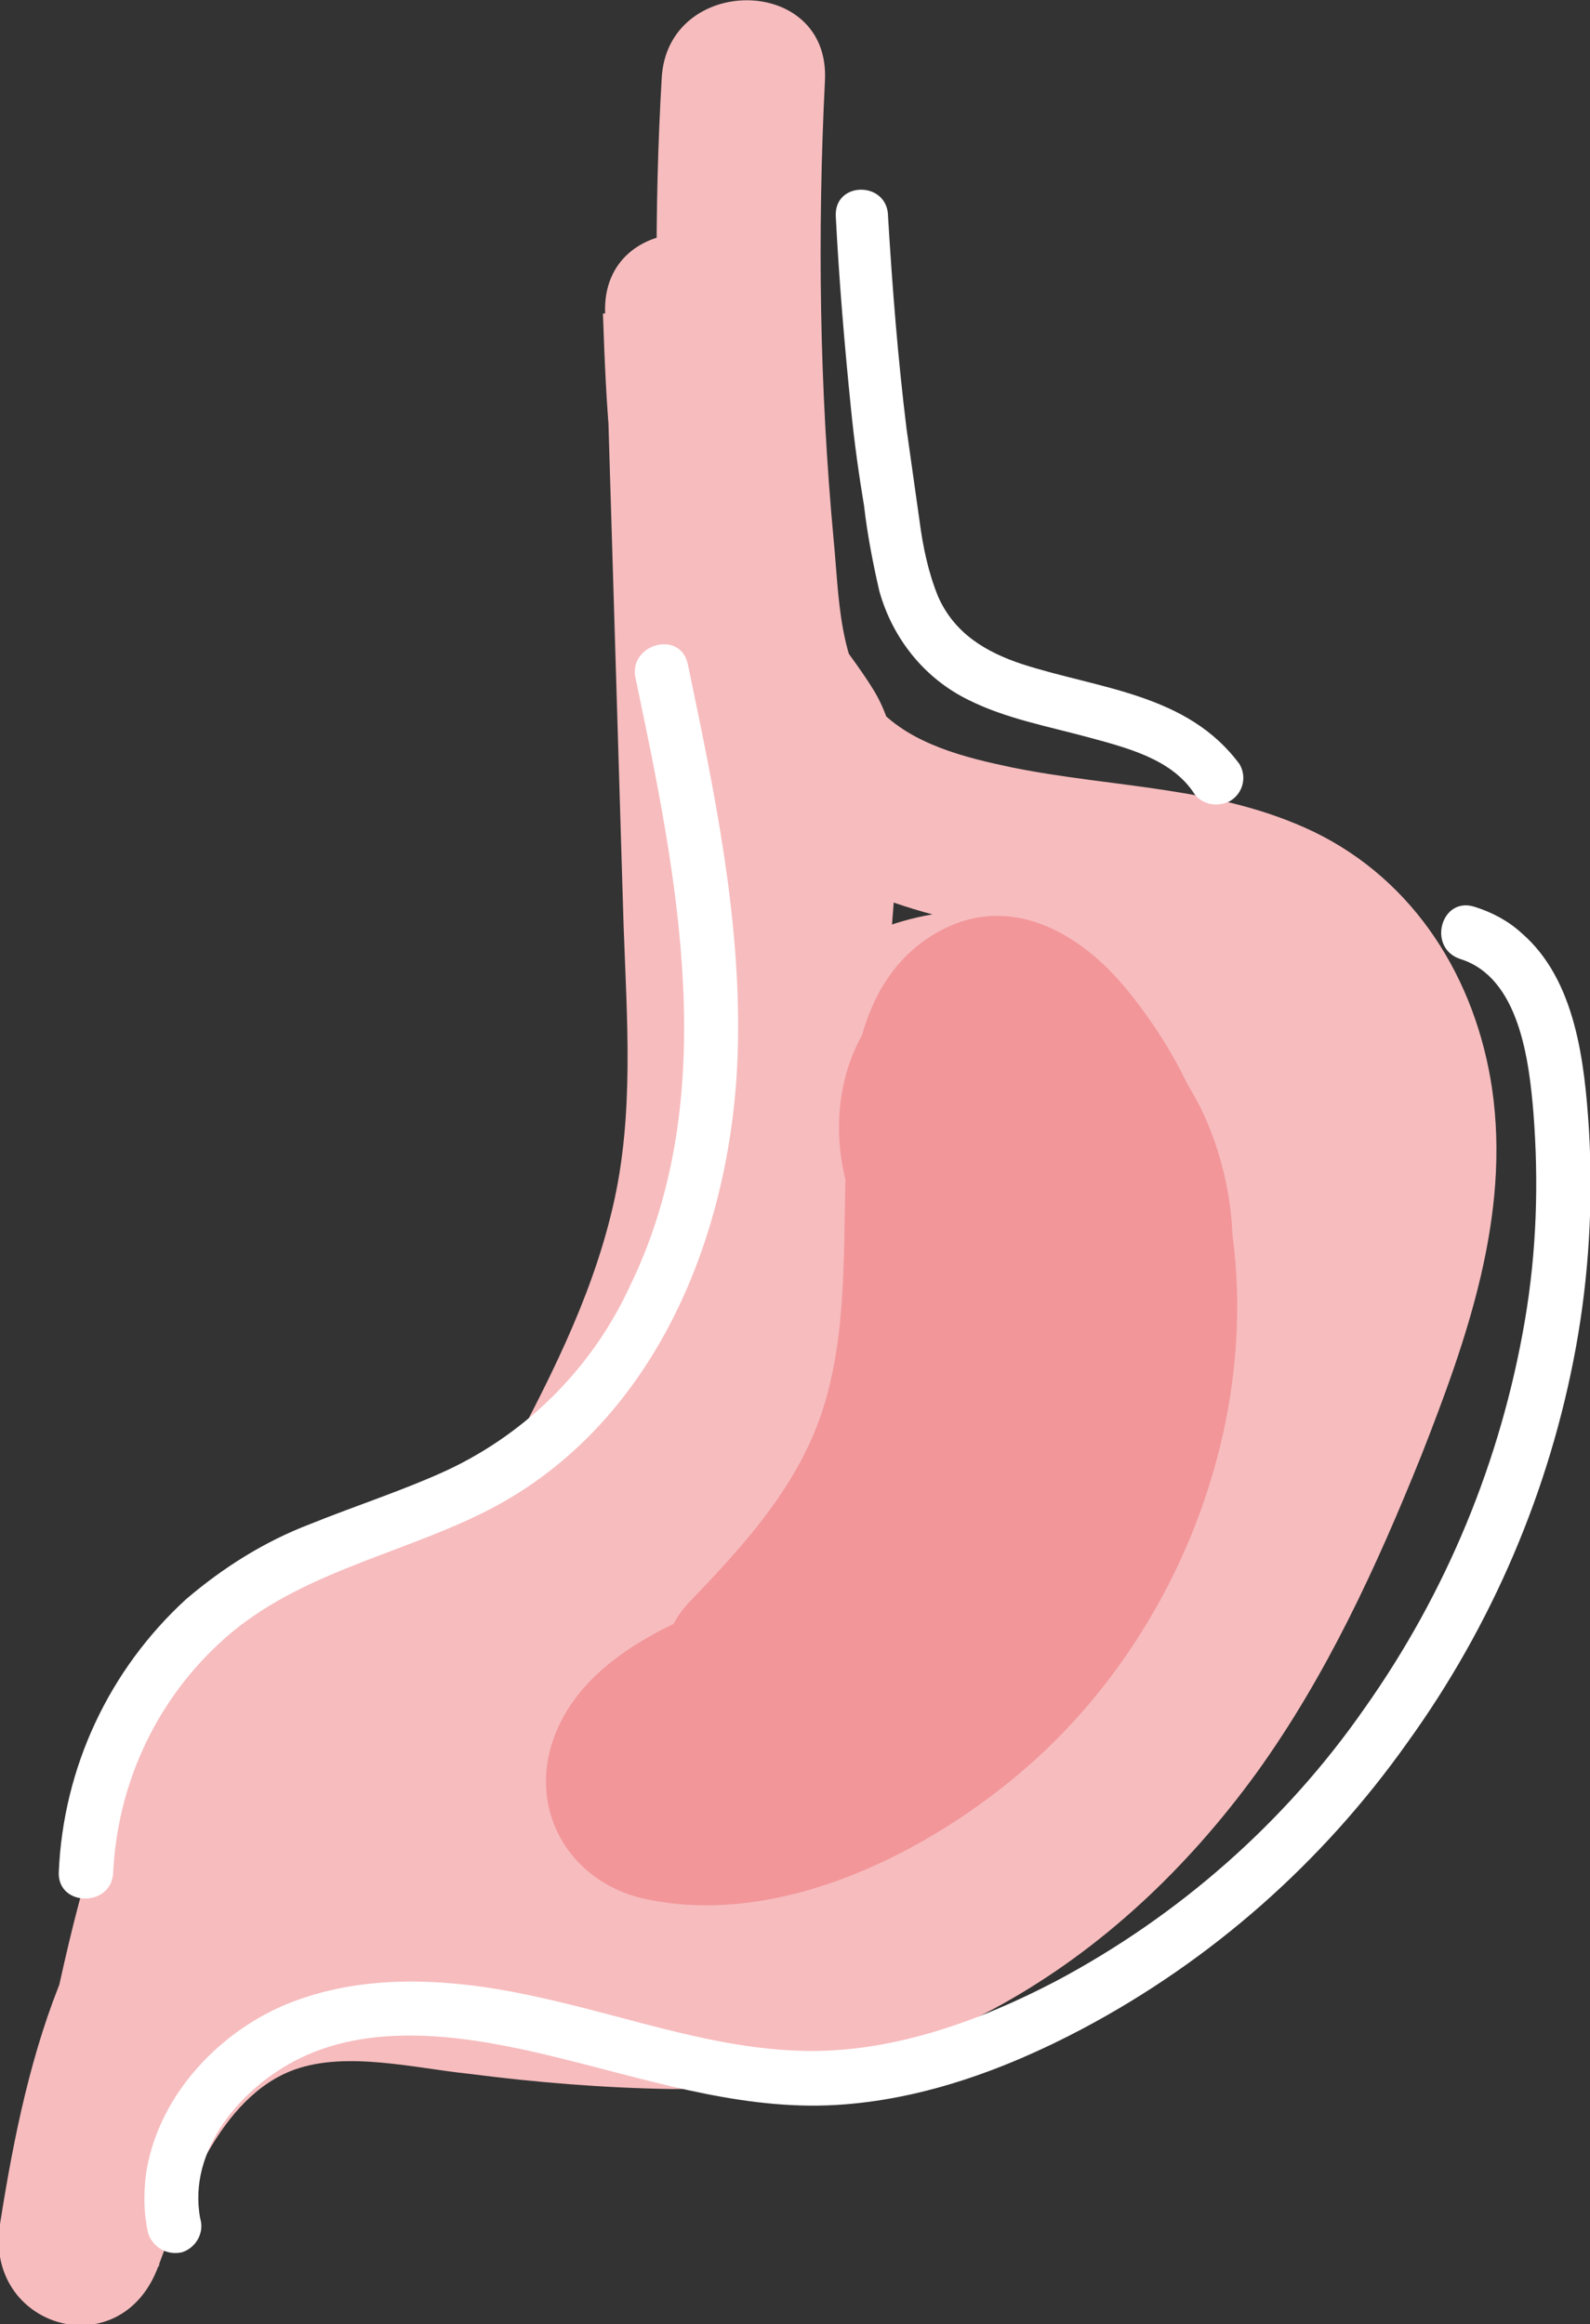
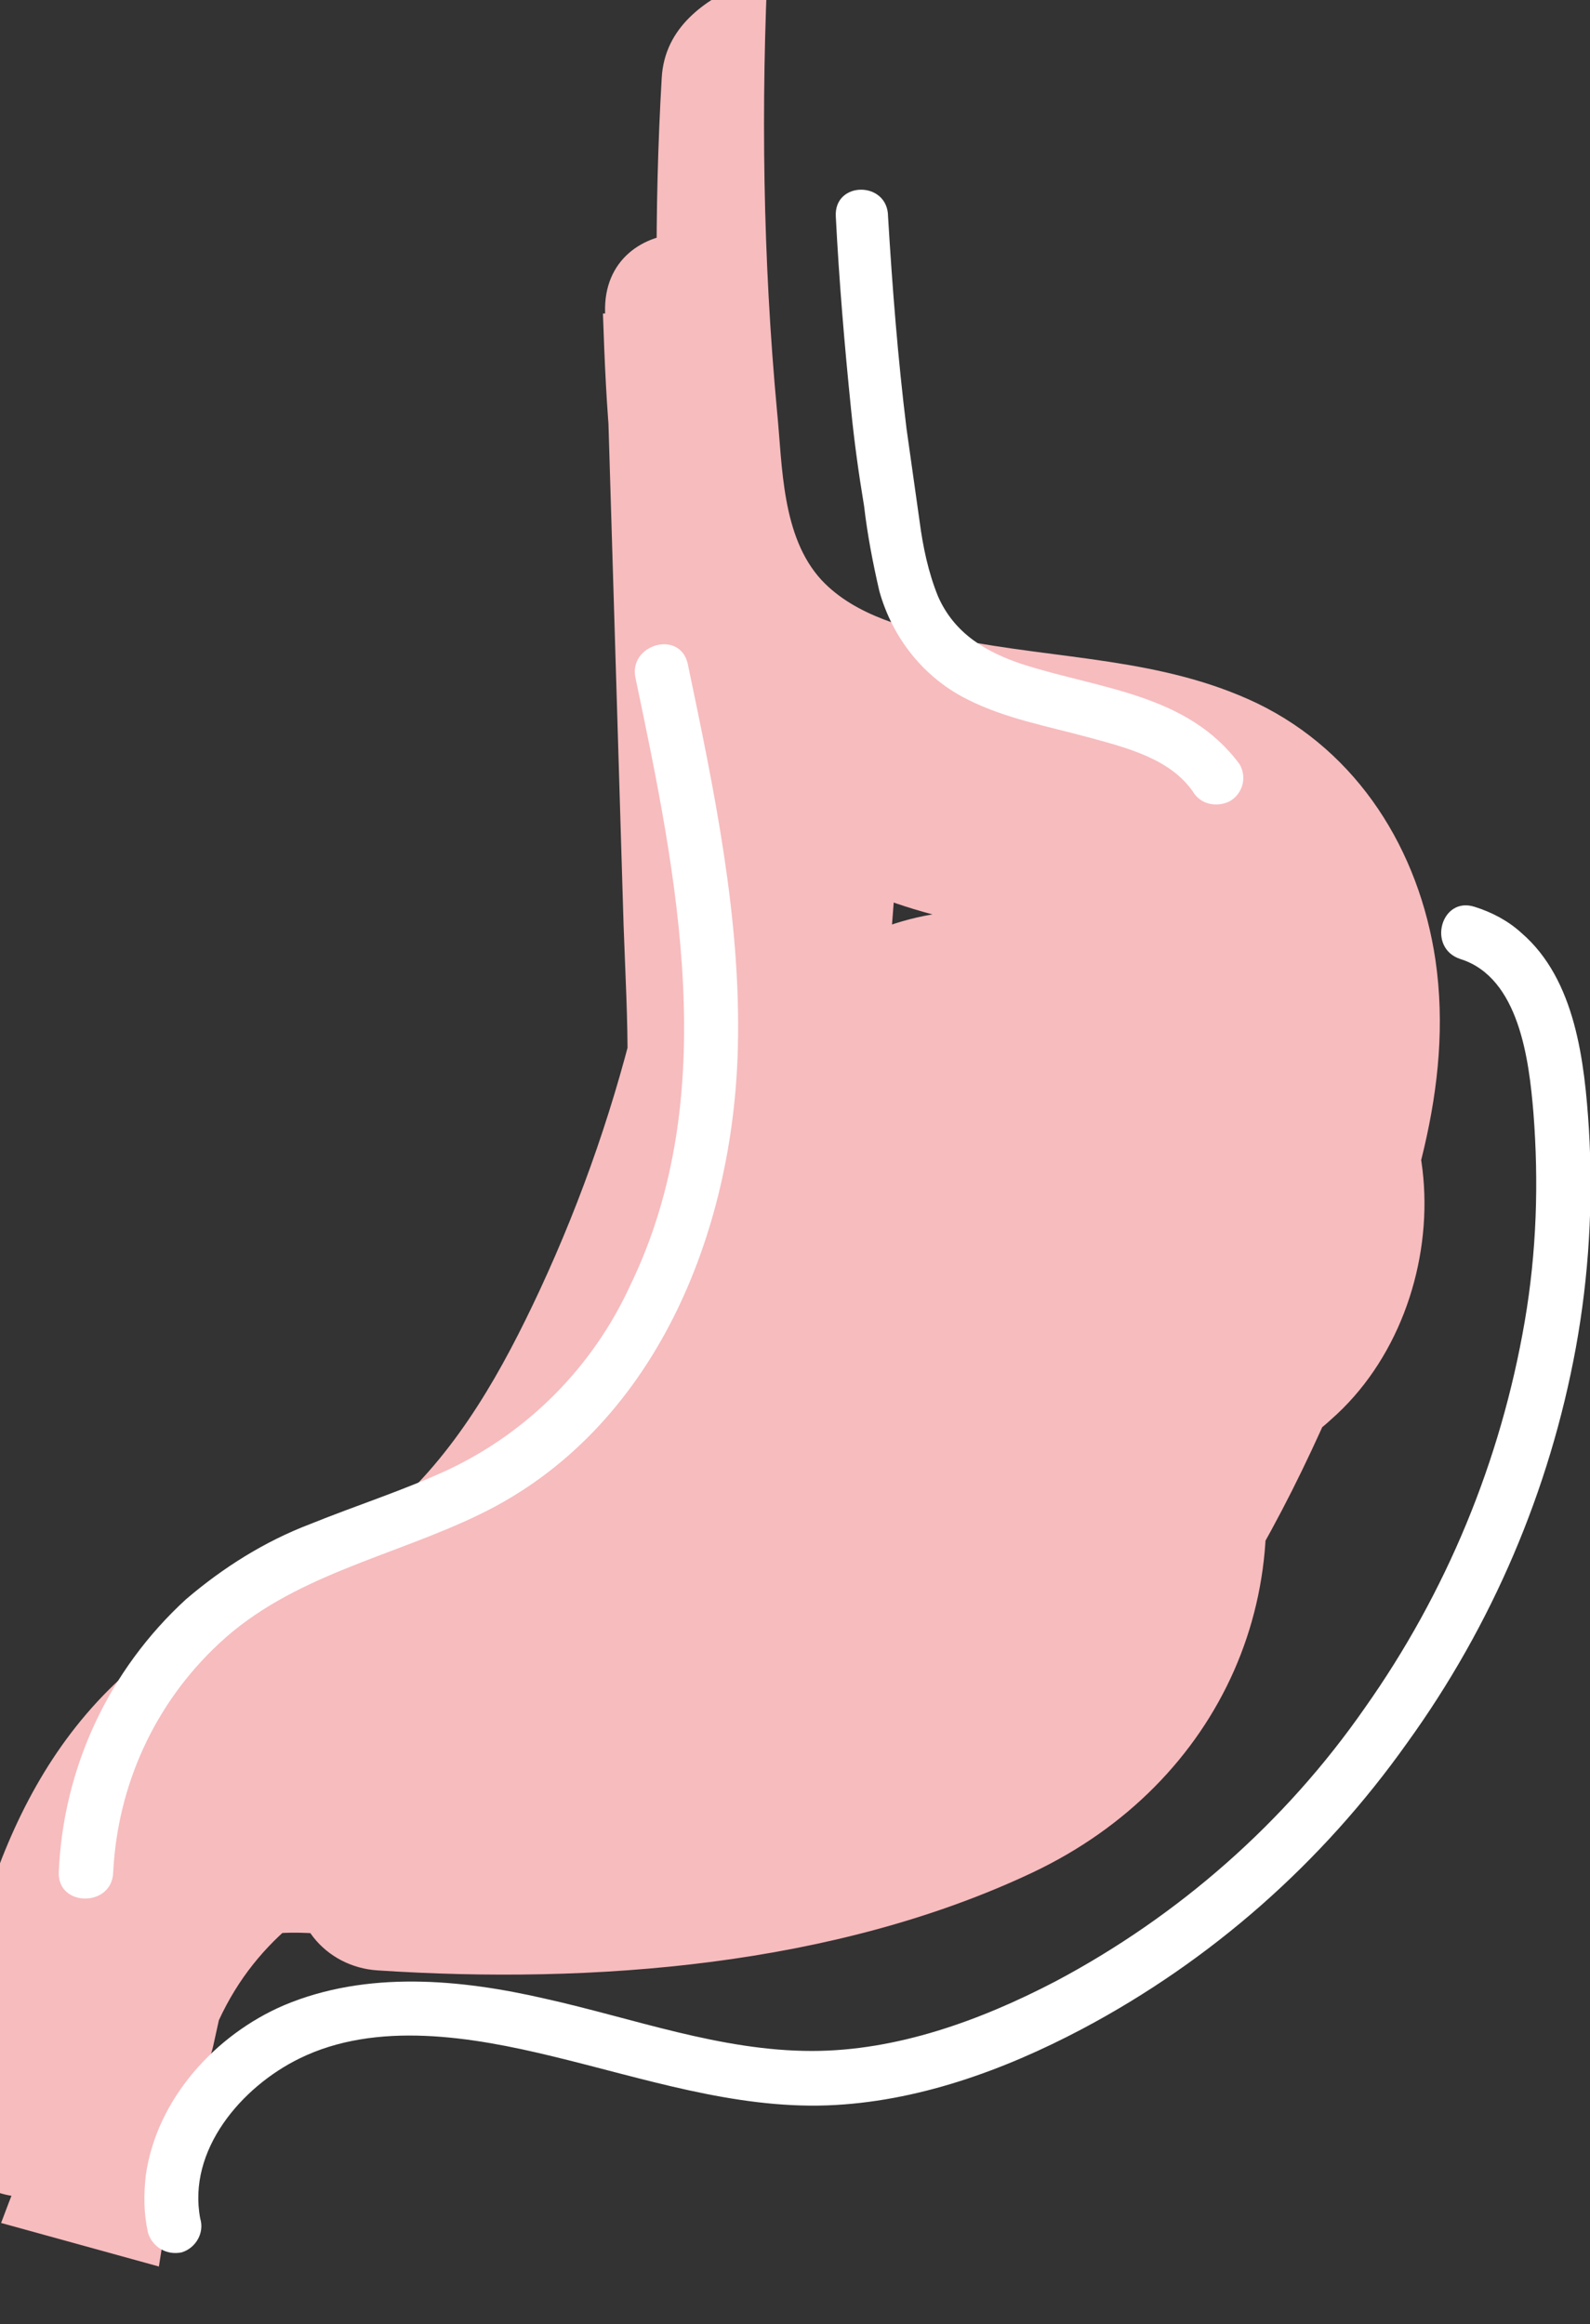
<svg xmlns="http://www.w3.org/2000/svg" version="1.1" id="Layer_1" x="0px" y="0px" viewBox="0 0 146.1 213.5" style="enable-background:new 0 0 146.1 213.5;" xml:space="preserve">
  <rect x="0" y="0" width="146.1" height="213.5" fill="#333333" stroke="none" />
  <style type="text/css">
	.st0{fill:#F7BCBE;}
	.st1{fill:#FFFFFF;}
	.st2{fill:#F29699;}
</style>
  <g id="Layer_2_1_">
    <g id="Capa_1">
-       <path class="st0" d="M60.8,7.2c-0.7,12.1-0.6,24.3,0.2,36.5c0.8,10.7,0.8,23.1,8.6,31.4c6.6,7.1,16.4,9.5,25.7,10.7    c8,1,18.9,1,24.1,8.2c6.2,8.4,2.4,20.2-0.7,29c-3.7,10.2-8.1,20.2-14.1,29.3c-5.3,8-12.3,15.1-20.9,19.6    c-10,5.3-21.1,5.3-32.1,4.4c-11.5-1-24.3-4.6-34.7,2.3C8,184.4,3.7,194.6,0.1,204.2l14.5,4c1.2-7.6,2.3-15.6,5.5-22.6    c3.6-7.8,9.7-11.5,17.1-15.3c7.8-4,14.7-8.5,20.2-15.4c5.4-6.7,9.3-14.3,12.6-22.1c7.5-17.4,11.7-36.1,12.4-55.1    c0.2-4.8,0.5-9.8-2-14.1c-2.1-3.5-4.8-6.2-6.3-10.1C71,45.7,70.8,37,70.6,28.7c-0.3-9.6-15.3-9.7-15,0L57.3,85    c0.3,8.6,1,17.4-1,25.9c-2,8.6-6.1,16.4-10.2,24.1c-4,7.5,5.5,15,11.8,9.1c8.2-7.8,14.6-17.4,18.8-27.9c2.8-7,5-20.4,15.7-17.3    c3.9,1.2,5.3,4.3,6.6,7.8c0.3,0.9-0.8,2.4,0.9,0.8c2.1-2.1,0.3,0-0.1-1c-0.5-1.3-1.4-1.7-1.4-3.4c0.1-2.1,1.9-3.8,4-3.8    c0.5,0,1,0.1,1.4,0.3c1.7,0.7,3.4,5,1.6,5.9l3.8-1l-1.7-0.2l3.8,1c-2.5-1.2-0.1,0-0.3,0.2s0-1.1-0.1-1.1c0.1,0,0.4-0.5,0.7-0.6    c3.4-1.3,4.8,5,4.7,6.9c-0.2,2.4-1,4.7-2.4,6.8c-0.4,0.6-0.9,1.2-1.4,1.7c-1,0.9,0,0.3-0.2,0.2c-1.3-0.8-1.5-2-1.3-3.4    c0.2-1.1,0.7-2.2,1.3-3.2c0.5-0.8,2.7-2.3,1.2-2h-4c-3.7-1-1.6-2.9-1.6-0.3c0,0.8,0.4,1.8,0.5,2.6c0.2,1.7,0.2,3.4,0,5.2    c-0.4,3.9-1.9,7.5-4.3,10.6c-2.3,2.9-2.6,3.2-3.9,0.1c-1.5-3.6-1.8-7.5-0.9-11.3c0.2-0.8,1-2.1,1-2.9s-2-2.8-2.9-0.8    c0,0.1,0.9,2.4,1,3c0.7,4.1,0.4,8.3-0.9,12.2c-0.5,1.7-1.1,3.4-2,5c-0.5,0.8-2.2,2.2-2.4,3c0,0-0.2,0.9-0.1,0.6l1.2,0.4l-0.3-1.4    c0.4-2-1.1-5.4-1.4-7.5c-0.7-4.7-1-9.4-1-14.2c0-1.1,0.8-5.7,0.2-6.7l-4.1,3.7l0.4,0.2c0.2,0.5,1,0.9,1.3,1.3    c4.3,5.4,3.2,15.7,2.3,22c-0.3,2.1-0.8,4.3-1.3,6.3c-0.2,0.8-1.6,3.9-1.4,4.4l-0.1,0.2c-0.5,0.7,0.1,0.7,1.8-0.1    c-0.1,0.2-1-1.2-0.9-1.2c-0.3-2.1-0.8-4.1-1-6.3c-0.2-2.9,0.3-10.1-0.8-11.6c0.1,0.1-0.9,0.5-0.9,0.6s0.6,0.2,0.6,0.3    c0,0.5,0.7,2,0.8,2.9c0.7,4.9-0.6,10.5-2.2,15.1c-0.6,1.5-1.3,3-2.2,4.4c-0.3,0.4-0.7,0.7-1.1,0.9c0.4-0.2,0.4,1.1-0.1-0.8    c-1.3-5.2-4.7-20.1,4.6-20.3l-7.2-5.6c2.1,7.3,3.1,15.6-0.4,22.7c-2.8,5.7-8.2,9.5-14.6,9.2l6.5,3.7c-3.8-7.6-1.2-16.9,6-21.4    l-11-4.5c1.4,5.9,0.6,12.2-2.2,17.6c-0.6,1.2-2.2,2.5-2.5,3.7l-0.9,0.8c0.9-0.2,1.5,0,1.8,0.6c0.1-0.6,0.2-1.2,0.3-1.8    c0.9-1.5,2-2.7,3.3-3.8l-12.5-3.3c0.9,2.6,1.1,5.6-1.3,7.6c-3,2.5-5.7,0.6-8.8,0.2c-8-1.2-14.7,8.9-16.4,15.4    c-1.3,4.9,2.4,9.2,7.2,9.5c19.8,1.3,42-0.4,60.2-9c17.3-8.2,25.5-26.3,19.5-44.7c-5-15.2-21.9-34.2-39.5-24.5    c-7.8,4.3-12.5,13.7-17.3,20.9s-10.1,12.4-18.2,15.7c-9.7,3.9-18.1,7.8-24.2,16.6c-5.6,8.2-8,18.3-10.1,27.9    c-2,9.4,12.4,13.4,14.5,4c2.8-12.8,5.8-26.3,18.9-32.1c7-3.1,13.9-5.2,19.8-10.1c5.5-4.5,9.6-10.5,13.5-16.3    c2.6-3.9,6.8-13.2,12-14c5.8-0.9,11.2,6.1,13.6,10.4c3.3,6,5.3,13.4,3.2,20.1c-1.8,5.9-6.7,9.8-12,12.5    c-15.8,8.1-36.5,8.7-53.9,7.6l7.2,9.5c0.7-2.9,2.1-4.3,4.7-5.6l-5.8,0.8c16.5,7,33.4-9.8,27.5-26.4c-1.9-5.4-8.2-7.3-12.5-3.3    c-5.5,5.2-9.8,12.3-7.5,20.1c2.1,7.3,9.6,12,17.1,9.8s12.2-10.4,14.6-17.4c2.5-7.4,2.8-15.4,1-22.9c-1.1-4.7-7-6.9-11-4.5    c-8,4.9-13.4,13.1-14.8,22.4c-0.8,4.7-0.4,9.6,1,14.2c2,5.9,5.1,9.5,11.7,9c10.2-0.7,19.4-7.2,24.3-16c5.9-10.7,5.5-23.4,2.3-34.9    c-0.9-3.2-3.9-5.5-7.2-5.5c-7.7,0.2-14.7,4.6-18.3,11.4c-4.3,7.9-3.5,17.4-1.4,25.8c2,8.1,7.6,14.6,16.6,13.7    c8.8-0.9,13.8-8.4,16.3-16.1c4.2-12.7,5.3-37.8-14.3-37.2c-8.8,0.3-13.2,7.7-13.2,15.7c0,8.2-0.3,19,4.7,26    c4.6,6.6,14.1,9,20.5,3.5c6.1-5.2,7.4-14.9,8.3-22.4c1.6-13.2,0.2-35-16.2-38.4c-3.6-0.9-7.5,0-10.3,2.5    c-3.4,3.2-3.4,8.1-3.5,12.4c-0.3,9.6,0.7,19.2,2.9,28.6c1.9,7.7,8.1,13.7,16.5,11.5c8-2.1,12.7-9.4,15.4-16.7s3.6-16.7,1.1-24.3    c-2.3-7.3-9-13.6-17.1-11.1s-10.9,12.4-11.5,19.8c-0.6,7.7,1.7,17.1,7.5,22.5c6.5,6.1,15.8,4.2,21.8-1.4s9.1-13.6,10-21.6    c0.8-6.9,0-17.9-6.9-21.8c-8.2-4.7-15.6,3.9-18.6,10.7c-3.2,7.3-2.6,16,3.5,21.7c5.9,5.7,15.2,5.9,21.2,0.3    c12-10.5,12.1-33.5-4-40c-6.4-2.6-14.2-1.5-18.9,3.9c-4.4,5.3-5,12.8-1.6,18.8c4.1,6.9,13.5,8.6,18.8,2.1    c4.8-6.1,5.5-14.6,1.8-21.4c-8-14.2-30.8-11.4-34.7,4.7c-1.8,7.2,0.8,14.9,6.5,19.6c6,4.7,15.2,4.8,20.4-1.1s3.4-15.6-0.4-21.8    c-4-6.6-10.9-10.9-18.6-11.5c-7.3-0.5-14.4,2.2-19.6,7.4c-6,6.2-7.1,14.9-10.5,22.5c-3.5,7.5-8.3,14.3-14.4,20l11.8,9.1    c4.5-8.3,8.9-16.8,11.3-26s2.4-18.4,2.1-27.7c-0.6-20.1-1.2-40.1-1.9-60.2h-15c0.3,8.6,0.7,17.5,3.1,25.9    c1.2,4.1,2.9,8.1,5.2,11.8c1,1.5,3.1,3.2,3.7,4.9c0.5,1.3,0,3.3,0,4.7c-0.4,18.7-4.7,37.2-12.6,54.2c-3.4,7.3-7.4,14.5-13.4,19.9    s-14.3,7.8-20.9,12.4c-14,9.7-18,25.8-20.5,41.7c-1.5,9.5,11,13.2,14.5,4c2.4-6.4,5.6-15.7,12.6-18.2c4.8-1.7,11.1-0.1,16,0.4    c6.2,0.8,12.4,1.3,18.6,1.4c22.5,0,40.8-11.2,53.8-29.1c6.4-8.9,11-18.9,15.1-29.1c4.2-10.7,8.2-22,6.5-33.7    c-1.5-10.1-7.1-19.1-16.4-23.6c-8.8-4.2-18.3-4-27.7-5.9c-4.3-0.9-9.2-2.1-12.3-5.4c-3.7-4-3.6-10.5-4.1-15.5    c-1.3-14-1.5-28.1-0.8-42.2C76.3-2.4,61.3-2.4,60.8,7.2z" />
+       <path class="st0" d="M60.8,7.2c-0.7,12.1-0.6,24.3,0.2,36.5c0.8,10.7,0.8,23.1,8.6,31.4c6.6,7.1,16.4,9.5,25.7,10.7    c8,1,18.9,1,24.1,8.2c6.2,8.4,2.4,20.2-0.7,29c-3.7,10.2-8.1,20.2-14.1,29.3c-5.3,8-12.3,15.1-20.9,19.6    c-10,5.3-21.1,5.3-32.1,4.4c-11.5-1-24.3-4.6-34.7,2.3C8,184.4,3.7,194.6,0.1,204.2l14.5,4c1.2-7.6,2.3-15.6,5.5-22.6    c3.6-7.8,9.7-11.5,17.1-15.3c7.8-4,14.7-8.5,20.2-15.4c5.4-6.7,9.3-14.3,12.6-22.1c7.5-17.4,11.7-36.1,12.4-55.1    c0.2-4.8,0.5-9.8-2-14.1c-2.1-3.5-4.8-6.2-6.3-10.1C71,45.7,70.8,37,70.6,28.7c-0.3-9.6-15.3-9.7-15,0L57.3,85    c0.3,8.6,1,17.4-1,25.9c-2,8.6-6.1,16.4-10.2,24.1c-4,7.5,5.5,15,11.8,9.1c8.2-7.8,14.6-17.4,18.8-27.9c2.8-7,5-20.4,15.7-17.3    c3.9,1.2,5.3,4.3,6.6,7.8c0.3,0.9-0.8,2.4,0.9,0.8c2.1-2.1,0.3,0-0.1-1c-0.5-1.3-1.4-1.7-1.4-3.4c0.1-2.1,1.9-3.8,4-3.8    c0.5,0,1,0.1,1.4,0.3c1.7,0.7,3.4,5,1.6,5.9l3.8-1l-1.7-0.2l3.8,1c-2.5-1.2-0.1,0-0.3,0.2s0-1.1-0.1-1.1c0.1,0,0.4-0.5,0.7-0.6    c3.4-1.3,4.8,5,4.7,6.9c-0.2,2.4-1,4.7-2.4,6.8c-0.4,0.6-0.9,1.2-1.4,1.7c-1,0.9,0,0.3-0.2,0.2c-1.3-0.8-1.5-2-1.3-3.4    c0.2-1.1,0.7-2.2,1.3-3.2c0.5-0.8,2.7-2.3,1.2-2h-4c-3.7-1-1.6-2.9-1.6-0.3c0,0.8,0.4,1.8,0.5,2.6c0.2,1.7,0.2,3.4,0,5.2    c-0.4,3.9-1.9,7.5-4.3,10.6c-2.3,2.9-2.6,3.2-3.9,0.1c-1.5-3.6-1.8-7.5-0.9-11.3c0.2-0.8,1-2.1,1-2.9s-2-2.8-2.9-0.8    c0,0.1,0.9,2.4,1,3c0.7,4.1,0.4,8.3-0.9,12.2c-0.5,1.7-1.1,3.4-2,5c-0.5,0.8-2.2,2.2-2.4,3c0,0-0.2,0.9-0.1,0.6l1.2,0.4l-0.3-1.4    c0.4-2-1.1-5.4-1.4-7.5c-0.7-4.7-1-9.4-1-14.2c0-1.1,0.8-5.7,0.2-6.7l-4.1,3.7l0.4,0.2c0.2,0.5,1,0.9,1.3,1.3    c4.3,5.4,3.2,15.7,2.3,22c-0.3,2.1-0.8,4.3-1.3,6.3c-0.2,0.8-1.6,3.9-1.4,4.4l-0.1,0.2c-0.5,0.7,0.1,0.7,1.8-0.1    c-0.1,0.2-1-1.2-0.9-1.2c-0.3-2.1-0.8-4.1-1-6.3c-0.2-2.9,0.3-10.1-0.8-11.6c0.1,0.1-0.9,0.5-0.9,0.6s0.6,0.2,0.6,0.3    c0,0.5,0.7,2,0.8,2.9c0.7,4.9-0.6,10.5-2.2,15.1c-0.6,1.5-1.3,3-2.2,4.4c-0.3,0.4-0.7,0.7-1.1,0.9c0.4-0.2,0.4,1.1-0.1-0.8    c-1.3-5.2-4.7-20.1,4.6-20.3l-7.2-5.6c2.1,7.3,3.1,15.6-0.4,22.7c-2.8,5.7-8.2,9.5-14.6,9.2l6.5,3.7c-3.8-7.6-1.2-16.9,6-21.4    l-11-4.5c1.4,5.9,0.6,12.2-2.2,17.6c-0.6,1.2-2.2,2.5-2.5,3.7l-0.9,0.8c0.9-0.2,1.5,0,1.8,0.6c0.1-0.6,0.2-1.2,0.3-1.8    c0.9-1.5,2-2.7,3.3-3.8l-12.5-3.3c0.9,2.6,1.1,5.6-1.3,7.6c-3,2.5-5.7,0.6-8.8,0.2c-8-1.2-14.7,8.9-16.4,15.4    c-1.3,4.9,2.4,9.2,7.2,9.5c19.8,1.3,42-0.4,60.2-9c17.3-8.2,25.5-26.3,19.5-44.7c-5-15.2-21.9-34.2-39.5-24.5    c-7.8,4.3-12.5,13.7-17.3,20.9s-10.1,12.4-18.2,15.7c-9.7,3.9-18.1,7.8-24.2,16.6c-5.6,8.2-8,18.3-10.1,27.9    c-2,9.4,12.4,13.4,14.5,4c2.8-12.8,5.8-26.3,18.9-32.1c7-3.1,13.9-5.2,19.8-10.1c5.5-4.5,9.6-10.5,13.5-16.3    c2.6-3.9,6.8-13.2,12-14c5.8-0.9,11.2,6.1,13.6,10.4c3.3,6,5.3,13.4,3.2,20.1c-1.8,5.9-6.7,9.8-12,12.5    c-15.8,8.1-36.5,8.7-53.9,7.6l7.2,9.5c0.7-2.9,2.1-4.3,4.7-5.6l-5.8,0.8c16.5,7,33.4-9.8,27.5-26.4c-1.9-5.4-8.2-7.3-12.5-3.3    c-5.5,5.2-9.8,12.3-7.5,20.1c2.1,7.3,9.6,12,17.1,9.8s12.2-10.4,14.6-17.4c2.5-7.4,2.8-15.4,1-22.9c-1.1-4.7-7-6.9-11-4.5    c-8,4.9-13.4,13.1-14.8,22.4c-0.8,4.7-0.4,9.6,1,14.2c2,5.9,5.1,9.5,11.7,9c10.2-0.7,19.4-7.2,24.3-16c5.9-10.7,5.5-23.4,2.3-34.9    c-0.9-3.2-3.9-5.5-7.2-5.5c-7.7,0.2-14.7,4.6-18.3,11.4c-4.3,7.9-3.5,17.4-1.4,25.8c2,8.1,7.6,14.6,16.6,13.7    c8.8-0.9,13.8-8.4,16.3-16.1c4.2-12.7,5.3-37.8-14.3-37.2c-8.8,0.3-13.2,7.7-13.2,15.7c0,8.2-0.3,19,4.7,26    c4.6,6.6,14.1,9,20.5,3.5c6.1-5.2,7.4-14.9,8.3-22.4c1.6-13.2,0.2-35-16.2-38.4c-3.6-0.9-7.5,0-10.3,2.5    c-3.4,3.2-3.4,8.1-3.5,12.4c-0.3,9.6,0.7,19.2,2.9,28.6c1.9,7.7,8.1,13.7,16.5,11.5c8-2.1,12.7-9.4,15.4-16.7s3.6-16.7,1.1-24.3    c-2.3-7.3-9-13.6-17.1-11.1s-10.9,12.4-11.5,19.8c-0.6,7.7,1.7,17.1,7.5,22.5c6.5,6.1,15.8,4.2,21.8-1.4s9.1-13.6,10-21.6    c0.8-6.9,0-17.9-6.9-21.8c-8.2-4.7-15.6,3.9-18.6,10.7c-3.2,7.3-2.6,16,3.5,21.7c5.9,5.7,15.2,5.9,21.2,0.3    c12-10.5,12.1-33.5-4-40c-6.4-2.6-14.2-1.5-18.9,3.9c-4.4,5.3-5,12.8-1.6,18.8c4.1,6.9,13.5,8.6,18.8,2.1    c4.8-6.1,5.5-14.6,1.8-21.4c-8-14.2-30.8-11.4-34.7,4.7c-1.8,7.2,0.8,14.9,6.5,19.6c6,4.7,15.2,4.8,20.4-1.1s3.4-15.6-0.4-21.8    c-4-6.6-10.9-10.9-18.6-11.5c-7.3-0.5-14.4,2.2-19.6,7.4c-6,6.2-7.1,14.9-10.5,22.5c-3.5,7.5-8.3,14.3-14.4,20l11.8,9.1    c4.5-8.3,8.9-16.8,11.3-26s2.4-18.4,2.1-27.7c-0.6-20.1-1.2-40.1-1.9-60.2h-15c0.3,8.6,0.7,17.5,3.1,25.9    c1,1.5,3.1,3.2,3.7,4.9c0.5,1.3,0,3.3,0,4.7c-0.4,18.7-4.7,37.2-12.6,54.2c-3.4,7.3-7.4,14.5-13.4,19.9    s-14.3,7.8-20.9,12.4c-14,9.7-18,25.8-20.5,41.7c-1.5,9.5,11,13.2,14.5,4c2.4-6.4,5.6-15.7,12.6-18.2c4.8-1.7,11.1-0.1,16,0.4    c6.2,0.8,12.4,1.3,18.6,1.4c22.5,0,40.8-11.2,53.8-29.1c6.4-8.9,11-18.9,15.1-29.1c4.2-10.7,8.2-22,6.5-33.7    c-1.5-10.1-7.1-19.1-16.4-23.6c-8.8-4.2-18.3-4-27.7-5.9c-4.3-0.9-9.2-2.1-12.3-5.4c-3.7-4-3.6-10.5-4.1-15.5    c-1.3-14-1.5-28.1-0.8-42.2C76.3-2.4,61.3-2.4,60.8,7.2z" />
    </g>
    <g id="Capa_2">
      <path class="st1" d="M76.8,19.9c0.3,5.9,0.8,11.8,1.4,17.7c0.3,3,0.7,5.9,1.2,8.9c0.3,2.6,0.8,5.2,1.4,7.8c1.2,4.3,4.1,8,8.2,10    c3.4,1.7,7.2,2.4,10.9,3.4s7.6,2,9.7,5c0.7,1.2,2.2,1.5,3.4,0.9c1.2-0.7,1.6-2.2,0.9-3.4c-4.8-6.5-12.9-6.9-20-9.2    c-3.3-1.1-6.2-2.8-7.7-6.2c-0.9-2.2-1.4-4.6-1.7-6.9c-0.4-2.8-0.8-5.7-1.2-8.5c-0.8-6.5-1.3-12.9-1.7-19.5    C81.6,16.6,76.6,16.6,76.8,19.9L76.8,19.9z" />
      <path class="st1" d="M134.2,88.1c5.4,1.7,6.3,9.3,6.7,14.1c0.5,6.4,0.3,12.8-0.8,19.2c-2.2,12.8-7.2,24.9-14.7,35.5    C118.1,167.4,108.3,176,97,182c-6.9,3.6-14.6,6.4-22.4,6.4c-8.4,0-16.4-3-24.5-4.8c-7.8-1.8-16.4-2.6-24,0.6    c-6.3,2.7-11.7,8.6-12.7,15.6c-0.2,1.8-0.2,3.5,0.2,5.3c0.4,1.3,1.7,2.1,3.1,1.8c1.3-0.4,2.1-1.8,1.7-3.1    c-1.2-6.3,3.8-12.1,9.1-14.7c7.1-3.5,15.9-2,23.3-0.2c8.3,2,16.6,4.8,25.2,4.5c8.2-0.3,16.2-3.2,23.4-7    c11.9-6.3,22.1-15.3,29.9-26.3c7.8-10.8,13.1-23.2,15.5-36.3c1.2-6.6,1.6-13.3,1.2-20.1c-0.4-6.1-1.2-13.7-6.2-18    c-1.2-1.1-2.7-1.9-4.3-2.4C132.4,82.3,131.1,87.1,134.2,88.1L134.2,88.1z" />
      <path class="st1" d="M10.4,172c0.4-8,3.8-15.5,9.7-21c6.7-6.3,16-8,24-11.9c16.1-7.8,23.3-25.9,23.7-42.9    c0.3-11.9-2.2-23.7-4.6-35.2c-0.7-3.2-5.5-1.8-4.8,1.3c3.8,18.1,8,38.3-0.5,55.8c-3.4,7.4-9.3,13.4-16.7,16.9    c-4.1,1.9-8.5,3.3-12.7,5c-4.2,1.6-8,4-11.4,6.9C10,153.4,5.8,162.4,5.4,172C5.3,175.2,10.3,175.2,10.4,172z" />
-       <path class="st2" d="M102.4,137.7c10.3-8.5,13.7-22.7,8.4-34.9C106,91.9,91.1,80.8,81,92.5c-4.1,4.8-4.8,11.5-2.9,17.3    c1.9,6.1,6.4,10.9,8.4,16.9c1.9,5.7,1.4,10.6-3.8,14s-11.4,4.5-17,6.8c-6,2.4-12.7,5.9-14.9,12.4c-2.3,6.8,1.9,13.3,8.8,14.6    c12.3,2.5,25.9-4.4,34.9-12.3c19.8-17.4,26.6-49.7,9.2-71.1c-4.4-5.5-11.2-9.4-18-5.2s-7.5,12.5-7.9,19.5    c-0.4,7.7,0.2,15.7-1.9,23.1c-2.1,7.5-7.3,13.2-12.5,18.6c-6.2,6.4,1.6,15.3,9.1,11.8c11.4-5.3,19.8-15.2,24.3-26.8    c5.3-13.9,1.1-26.6-1-40.6l-11,8.5c10.9,6.4,15.8,20,10,31.6c-3,6-8.3,10.4-13.5,14.5s-10.7,9-17.5,8.9c-9.7-0.1-9.7,14.9,0,15    c10.3,0.2,18.4-5.6,26.2-11.7s15.4-12.9,19.3-22.4c7.6-18.2-0.1-39-16.9-48.8c-6.2-3.6-11.9,2.3-11,8.5    c1.6,10.7,5.3,20.6,1.5,31.3c-3.1,8.6-9.6,15.5-17.9,19.2l9.1,11.8c10.1-10.4,16.8-21.2,18.1-36c0.6-6.8-0.1-13.8,1-20.5    c0.1-0.6,0.9-2.2,0.7-2.7c0.6-1.1-0.3-0.9-2.8,0.7c0.5,0.5,1,1.1,1.4,1.6c1.8,2.3,3.3,4.9,4.3,7.7c4.4,11.9,1.2,25-5.9,35.2    c-3.4,4.9-7.8,8.9-12.9,11.9c-2.3,1.3-4.7,2.4-7.2,3.1c-1.4,0.4-2.8,0.7-4.2,0.9c-0.7,0.1-1.3,0.1-2,0.1c-1.9-0.3-2,0-0.3,0.8    l1,3.8c0,0.7,0.7-0.3,1.4-0.7c1.2-0.6,2.3-1.3,3.5-1.9c2.4-1,4.9-1.8,7.3-2.6c4.9-1.6,10-3.4,14.2-6.4c9.8-6.9,13.1-18,9.7-29.4    c-1.6-5.3-4.4-9.9-7-14.7c-0.9-1.8-1.6-3.6-2.1-5.5c0-0.4,0.1-0.9,0.3-1.2c-0.5,0.8-1-0.2,0.2,0.9c7.9,7,7.4,17.5-0.8,24.1    c-3.2,2.6-2.6,7.9,0,10.6C94.8,140.9,99.2,140.3,102.4,137.7L102.4,137.7z" />
    </g>
  </g>
</svg>